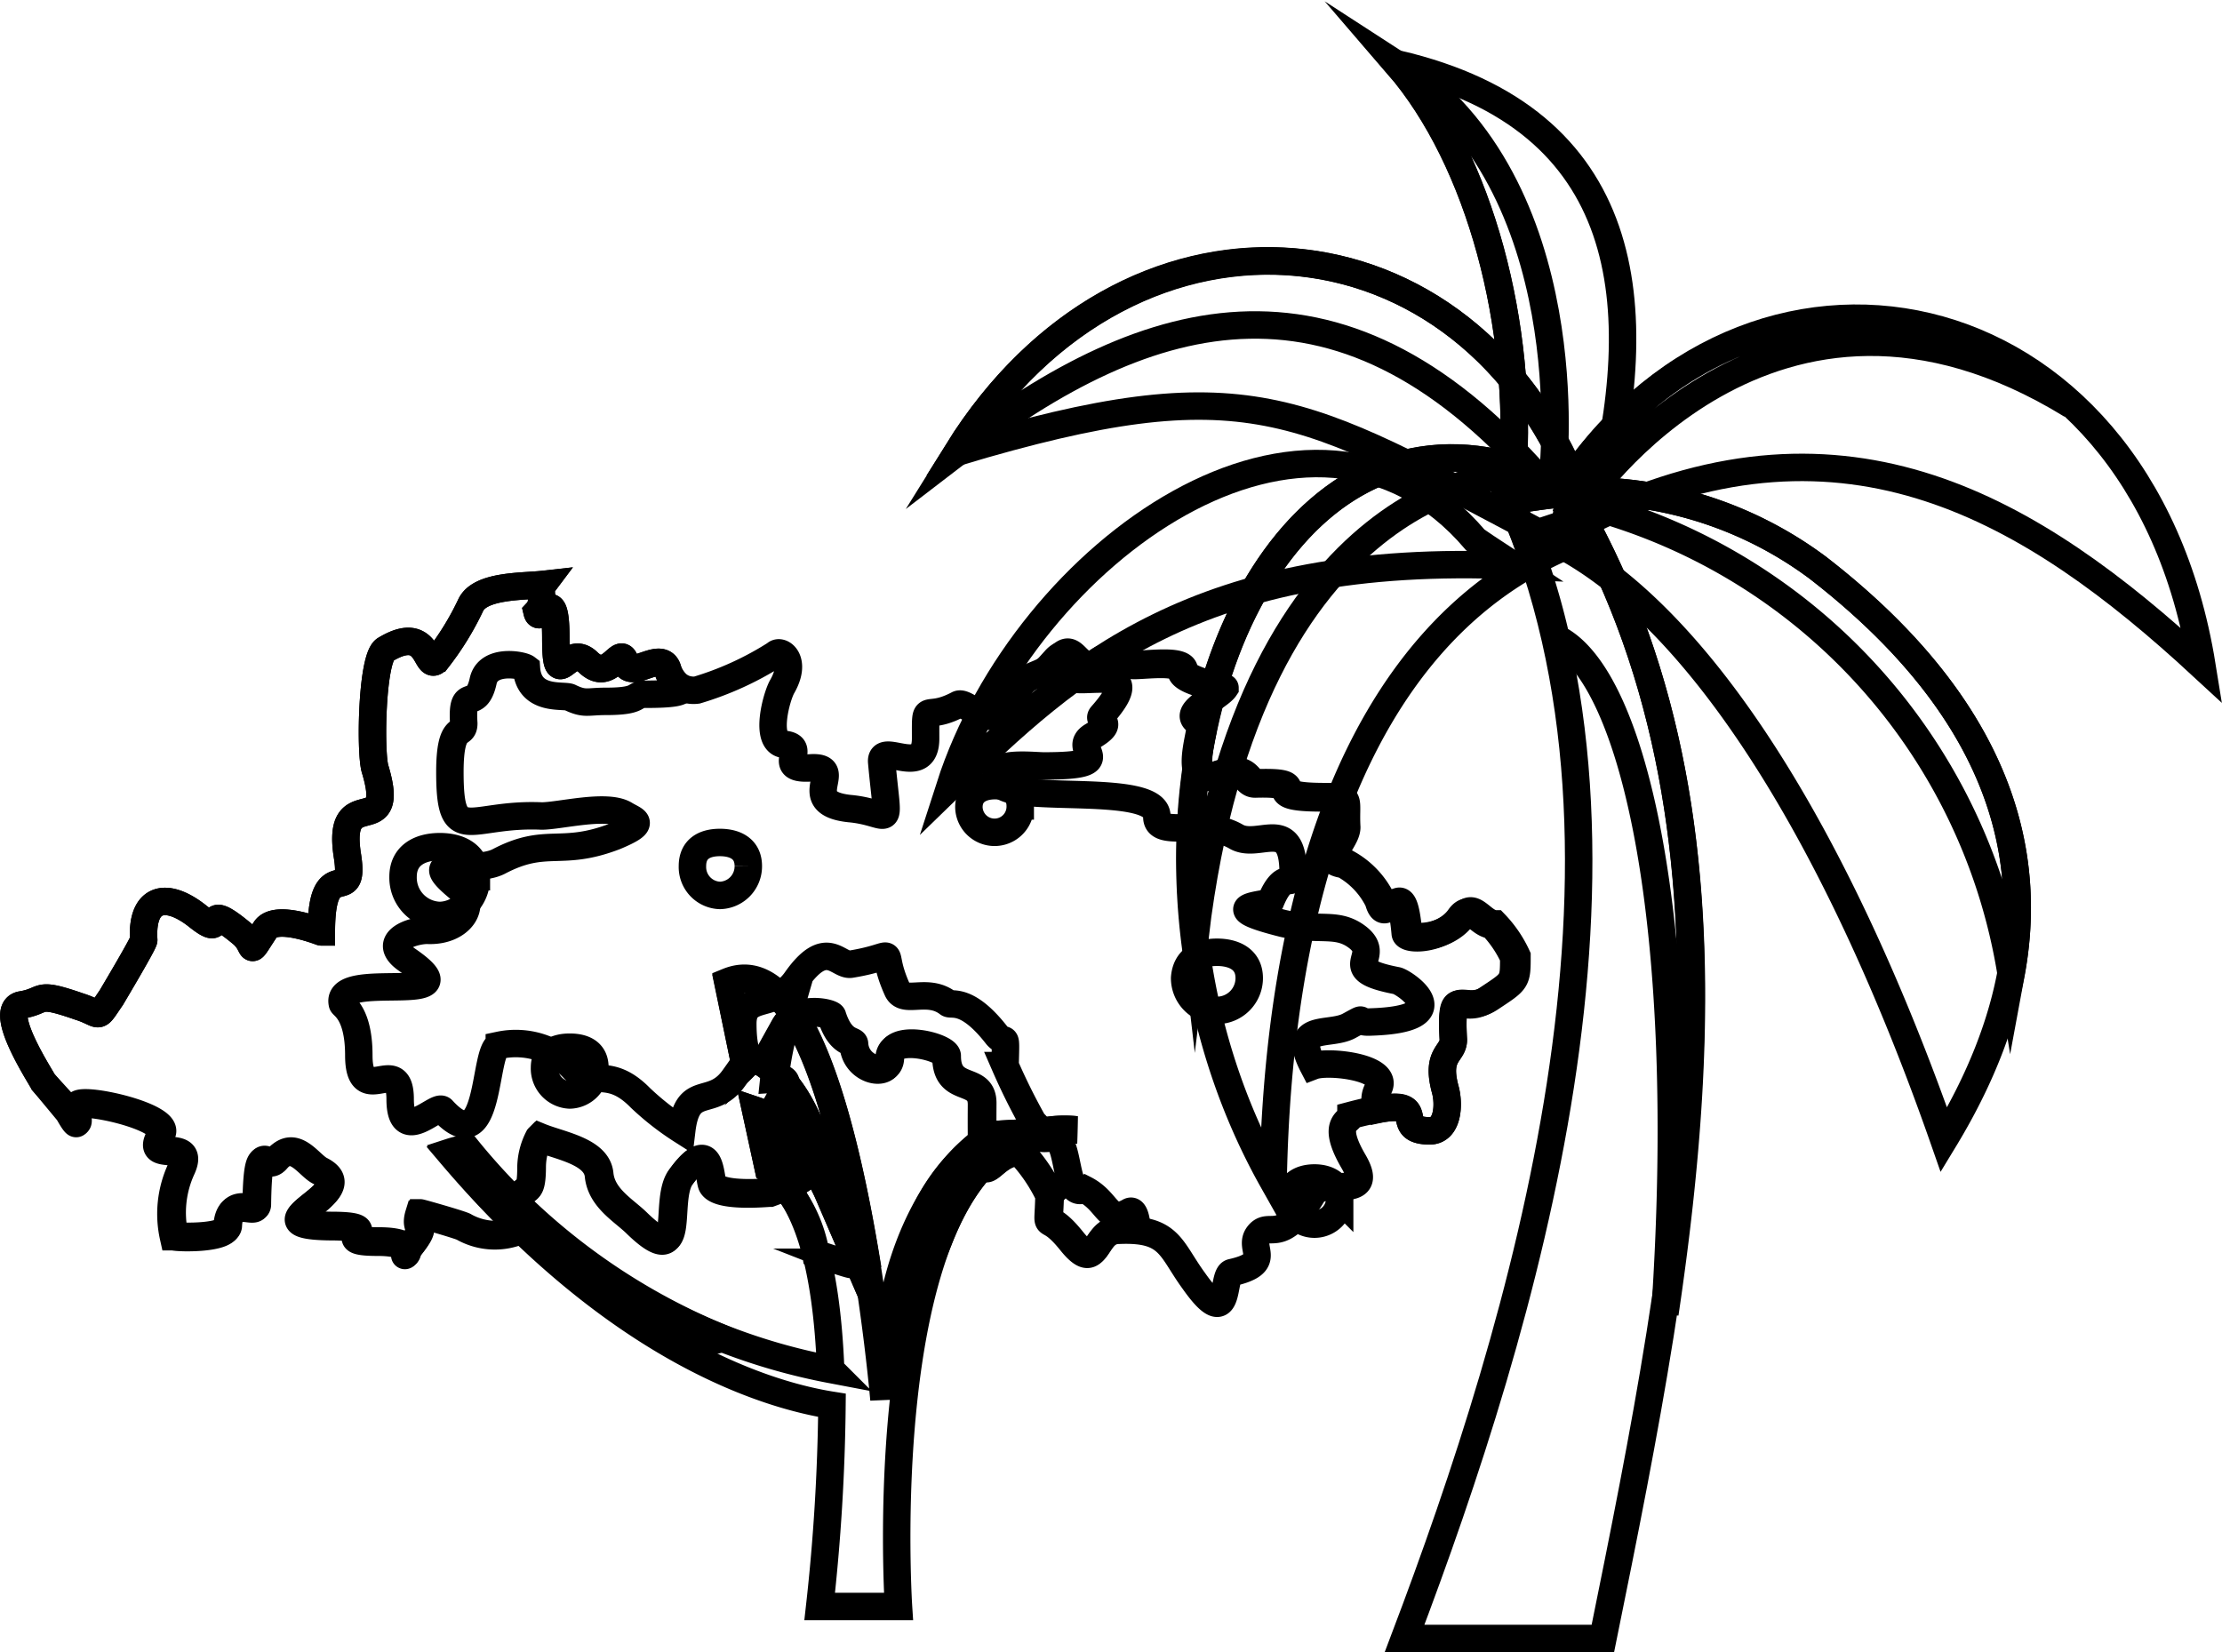
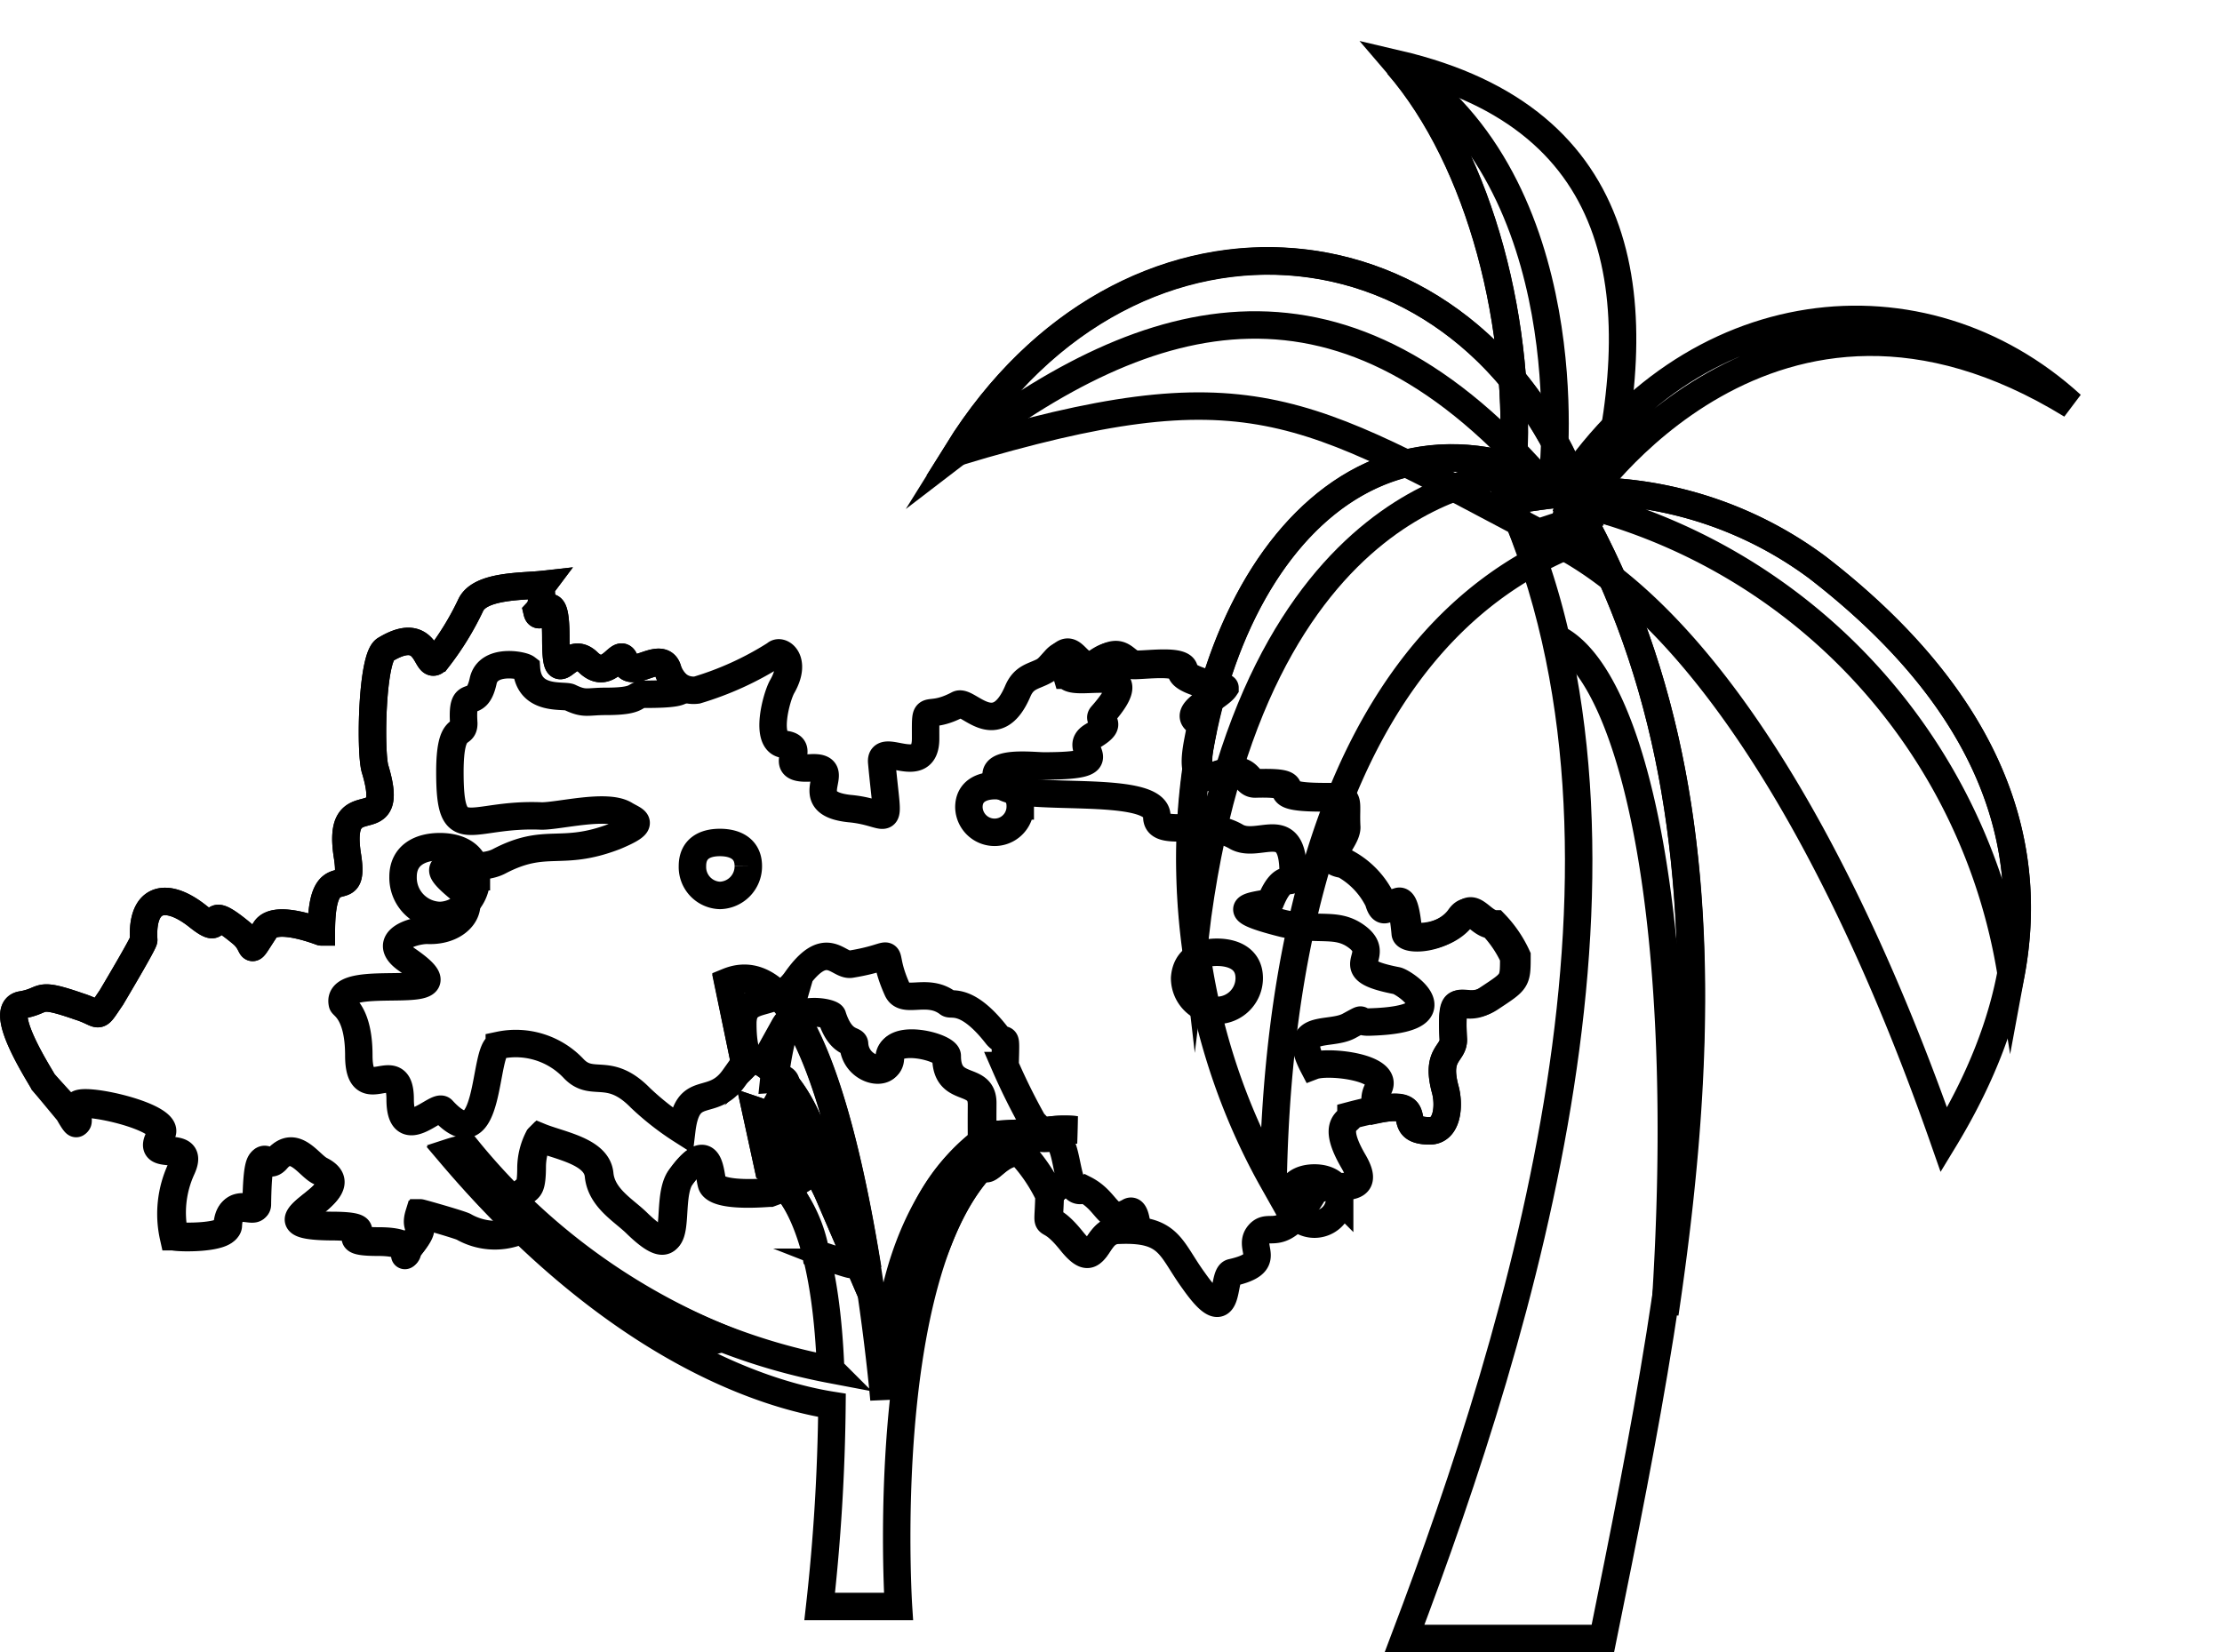
<svg xmlns="http://www.w3.org/2000/svg" viewBox="0 0 68.8 51.16">
  <defs>
    <style>.cls-1{fill:none;stroke:#000;stroke-miterlimit:10;stroke-width:0.85px;}</style>
  </defs>
  <title>Asset 1</title>
  <g id="Layer_2" data-name="Layer 2">
    <g id="Layer_1-2" data-name="Layer 1">
      <path class="cls-1" d="M46.76,15.51c.58-.1,1.18-.18,1.79-.25,6.11,10.31,3.64,22.88,1.08,35.48H43.49C47.16,41.06,51.59,26.5,46.76,15.51Z" />
      <path class="cls-1" d="M46.76,15.51c.58-.1,1.18-.18,1.79-.25,4.47,7.54,4.35,16.32,3,25.42.81-12-.95-19.76-3.37-20.92A22.45,22.45,0,0,0,46.76,15.51Z" />
      <path class="cls-1" d="M49.48,15.69c1.63-6.24,1.1-12-6.21-13.71,2.59,3,3.89,8.15,3.57,12.7Z" />
-       <path class="cls-1" d="M43.27,2c2.59,3,3.89,8.15,3.57,12.7l1.1.43.15-.58S49.05,5.73,43.27,2Z" />
-       <path class="cls-1" d="M48.34,15.33c5.71-9,17.91-6.68,19.84,5.29-5.28-4.88-11-8.28-18.8-4.58C49,15.81,48.7,15.56,48.34,15.33Z" />
+       <path class="cls-1" d="M43.27,2c2.59,3,3.89,8.15,3.57,12.7l1.1.43.15-.58S49.05,5.73,43.27,2" />
      <path class="cls-1" d="M48.34,15.33c4-6.28,11.19-7,15.8-2.79C54.81,6.81,49,15.59,49,15.59l0,.17Z" />
      <path class="cls-1" d="M49.12,16C46,6.41,35.07,5.28,29.64,14c9-2.69,10.61-1.41,18,2.49Z" />
      <path class="cls-1" d="M48.67,14.76C45,6.33,34.82,5.65,29.64,14c6-4.62,12-6.26,18.3,1.16Z" />
-       <path class="cls-1" d="M46.89,17.52c-9.81-.43-13.71,3.17-17.48,6.84,2.34-7.27,11.19-13.6,16.27-7.64C46.08,17,46.48,17.25,46.89,17.52Z" />
      <path class="cls-1" d="M48.65,15.21a12,12,0,0,1,7.62,2.36C62,22,64.71,27.86,60.19,35.3,56.94,26,52.72,19.21,48.32,16.87,48.42,16.32,48.55,15.76,48.65,15.21Z" />
      <path class="cls-1" d="M48.65,15.21a12,12,0,0,1,7.62,2.36c4.3,3.32,6.94,7.5,6,12.58A17.94,17.94,0,0,0,48.6,15.51,1.57,1.57,0,0,0,48.65,15.21Z" />
      <path class="cls-1" d="M48.65,15.21c-9.56-5.16-15.49,10.26-9.23,21.37.15-8.42,2.41-16.77,9-19.64A2,2,0,0,0,48.65,15.21Z" />
      <path class="cls-1" d="M46.91,14.48C40.37,12.52,36,20.46,37,29c1.71-14.23,9.86-14.31,9.86-14.31Z" />
      <path class="cls-1" d="M25.38,49.75h2.44s-1-15.36,5.51-14.76l-2.62.15s-3.34,1.79-3.34,8.2c0,0-1.23-14.36-4.83-12.9L23,32.65c.8.21,2.11,1.09,2.64,4.3,0,0-.91-2.11-2.24-2.56l.4,1.84c1.16.85,1.79,2.89,1.92,6.18A18.9,18.9,0,0,1,14.45,35.6a3.14,3.14,0,0,0-.51.12C19.27,42,24,43.24,25.76,43.52A61.16,61.16,0,0,1,25.38,49.75Z" />
      <path class="cls-1" d="M29.1,38.31c.83-2.06,2.14-3.52,4.23-3.32l-2.62.15a5.9,5.9,0,0,0-2.08,2.42A4,4,0,0,0,29.1,38.31ZM26.82,39c-.68-4.1-2-9.53-4.28-8.6L23,32.65c.8.21,2.11,1.09,2.64,4.3,0,0-.91-2.11-2.24-2.56l.4,1.84a4.37,4.37,0,0,1,1.46,2.59c.76.25,1.39.45.93.27l.46,0Zm-4.53,2.42a19.87,19.87,0,0,1-7.84-5.86,3.14,3.14,0,0,0-.51.12,26.26,26.26,0,0,0,7,6,7.26,7.26,0,0,0,1-.15A1,1,0,0,0,22.29,41.46Z" />
      <path class="cls-1" d="M1.34,33.51c-.1-.2-1.45-2.26-.67-2.39s.4-.43,1.78.05c.73.23.5.45,1-.28.07-.12,1-1.68,1-1.78-.08-1.33.7-1.51,1.68-.73s0-.6,1.36.53c.48.4.13.78.73-.13.33-.48,1.71.08,1.73.08,0-2.49,1.06-.71.81-2.34-.38-2.36,1.56-.38.85-2.72-.15-.55-.1-3.47.33-3.69,1.43-.86,1.21.85,1.63.27a8.84,8.84,0,0,0,1-1.63c.28-.63,1.61-.58,2.24-.65-.15.2.1.55-.18.85.1.43.58-1,.58.8s.33.11,1,.76,1-.58,1.15,0,1.11-.4,1.31.21a.82.82,0,0,0,.91.65,9.68,9.68,0,0,0,2.43-1.11c.16-.17.68.18.21,1-.18.31-.56,1.71.05,1.79.78.07-.31.8.83.73s-.46,1.08,1.2,1.26c1.36.12,1.21.85,1-1.44-.05-.65,1.36.51,1.36-.73s-.05-.5,1-1.05c.3-.18,1.18,1.18,1.86-.43.28-.63.75-.35,1.26-1s.55.58,1.28.08.75.1,1.15.1,1.44-.15,1.46.18,1.26.52,1.26.55c-.2.3-1.33.75-.68,1.06.15.07-.63,2,.43,1.63s.9.25,1.28.25c1.79-.05,0,.43,2.09.43.83,0,.6.05.65.95,0,.43-.8,1,0,1.11a2.58,2.58,0,0,1,1.08,1.13c.25.93.65-1,.83,1,0,.25,1.18.22,1.68-.48.33-.48.58.2,1,.23a3.63,3.63,0,0,1,.68,1c0,.78,0,.75-.83,1.3S44.9,30.37,45,32.2c0,.45-.55.43-.25,1.54.13.47.08,1.28-.48,1.28-1.36,0,.41-1.23-2.44-.48,0,.2-.65.18.08,1.43s-1,.48-1.26,1c-1,1.66-1.33.83-1.68,1.26s.5.88-.83,1.18c-.33.07,0,1.93-1.18.25-.73-1-.73-1.63-2.32-1.56-.83,0-.63,1.41-1.48.35s-.71-.1-.68-1.43a5.18,5.18,0,0,0-.91-1.33c-1.08,0-1.2,1.83-1.18-1.49,0-.88-1.1-.3-1.1-1.46,0-.3-1.79-.75-1.76.06,0,.6-1.06.37-1.11-.43,0-.15-.4,0-.68-.86,0-.12-1.11-.35-1.46.28a9.41,9.41,0,0,0-.32,1.63c.77-.05,0,.76,0,1,.15.81.52-.25.25,1-.18.88,2.06.65-.36,1.53-.1,0-1.6.15-1.81-.25-.1-.2-.05-1.53-1-.2-.5.76.23,2.92-1.33,1.41-.4-.4-1.11-.78-1.18-1.51s-1.23-.9-1.86-1.16a2.07,2.07,0,0,0-.23.91c0,1.41-.43-.08-.43,2a2,2,0,0,1-1.66-.13c-.05-.05-1.35-.42-1.38-.42-.17.55.28.3-.27,1s.57-.13-1-.13.23-.45-1.33-.48c-2.92,0,.91-1-.48-1.71-.35-.17-.8-1-1.35-.35-.31.38-.58-.8-.61,1.41,0,.33-.85-.35-.9.65,0,.38-1.46.36-1.66.31a3.26,3.26,0,0,1,.22-2.07c.46-1-1.18-.15-.62-1.08.32-.55-2.59-1.18-2.62-.88s.18.91-.23.18Z" />
      <path class="cls-1" d="M32.68,20.43c.47-.52.57.58,1.28.08s.75.1,1.15.1,1.44-.15,1.46.18,1.26.52,1.26.55c-.2.3-1.33.75-.68,1.05.15.08-.63,2,.43,1.64s.9.25,1.28.25c1.79-.05,0,.43,2.09.43.83,0,.6.05.65.95,0,.43-.8,1,0,1.11a2.58,2.58,0,0,1,1.08,1.13c.25.93.65-1,.83,1,0,.25,1.18.22,1.68-.48.33-.48.58.2,1,.23a3.63,3.63,0,0,1,.68,1c0,.78,0,.75-.83,1.3S44.9,30.37,45,32.2c0,.45-.55.43-.25,1.54.13.47.08,1.28-.48,1.28-1.18,0,0-1-1.61-.66a.62.62,0,0,1,0-.62c.46-.68-1.53-.91-2-.73-.7-1.34.5-.91,1.11-1.24s.15-.1.65-.12c2.79-.08,1.06-1.23.83-1.28C41.33,30,42.88,29.64,42,29c-.62-.45-1.15-.15-2.26-.4-2.24-.56-.48-.56-.4-.68.43-1.06.7-.36.7-.88,0-1.81-1.08-.71-1.78-1.14-1-.57-2.47.08-2.44-.62,0-1.06-4.4-.38-4.85-1-.58-.76,1-.56,1.35-.56,2.47,0,.78-.5,1.51-.93s.13-.45.28-.63c1.58-1.78-.88-.8-1.08-1.25A.88.88,0,0,0,32.68,20.43Z" />
      <path class="cls-1" d="M1.34,33.51c-.1-.2-1.45-2.26-.67-2.39s.4-.43,1.78.05c.73.23.5.45,1-.28.07-.12,1-1.68,1-1.78-.08-1.33.7-1.51,1.68-.73s0-.6,1.36.53c.48.4.13.78.73-.13.33-.48,1.71.08,1.73.08,0-2.49,1.06-.71.81-2.34-.38-2.36,1.56-.38.85-2.72-.15-.55-.1-3.47.33-3.69,1.43-.86,1.21.85,1.63.27a8.84,8.84,0,0,0,1-1.63c.28-.63,1.61-.58,2.24-.65-.15.2.1.55-.18.85.1.43.58-1,.58.8s.33.11,1,.76,1-.58,1.15,0,1.11-.4,1.31.21a1.15,1.15,0,0,0,.45.6c0,.12-.27.18-1.15.18-.38,0-.1.22-1.21.22-.58,0-.65.1-1.11-.12-.17-.1-1.28.15-1.35-.91-.13-.1-1.19-.3-1.34.4-.22,1-.68.08-.6,1.31,0,.45-.43-.08-.43,1.51,0,2.34.58,1.26,2.84,1.36.56,0,2-.38,2.57-.05.32.2.73.25-.3.68-1.69.65-2.12,0-3.6.78-.83.42-2.56-.28-1.26.8.63.53.1,1.38-.95,1.33-.46,0-1.46.33-.63.91,2.21,1.51-2.24.27-2,1.36,0,.07.51.27.51,1.6,0,1.69,1.28-.1,1.28,1.36s1.13.13,1.31.33c1.53,1.68,1.25-1.91,1.76-2a2.46,2.46,0,0,1,2.31.73c.58.6,1.08-.1,2.06.9a8.48,8.48,0,0,0,1.28,1c.18-1.49.93-.66,1.61-1.61S23,33,23,31.7c0-1,1-.4,1.66-1.36.93-1.31,1.28-.43,1.68-.48,1.66-.27.81-.63,1.44.78.2.48.93-.07,1.58.43.1.08.58-.2,1.51,1,.28.32.28-.21.25.93A19.57,19.57,0,0,0,32,34.77c.4.3-.22.55.58.47.58-.05.33,1.92,1,1.59.75.38.7,1.08,1.38.7.15-.1.22.18.25.53h-.53c-.83,0-.63,1.41-1.48.35s-.71-.1-.68-1.43a5.18,5.18,0,0,0-.91-1.33c-1.08,0-1.2,1.83-1.18-1.49,0-.88-1.1-.3-1.1-1.46,0-.3-1.79-.75-1.76.06,0,.6-1.06.37-1.11-.43,0-.15-.4,0-.68-.86,0-.12-1.11-.35-1.46.28a9.41,9.41,0,0,0-.32,1.63c.77-.05,0,.76,0,1,.15.81.52-.25.25,1-.18.88,2.06.65-.36,1.53-.1,0-1.6.15-1.81-.25-.1-.2-.05-1.53-1-.2-.5.76.23,2.92-1.33,1.41-.4-.4-1.11-.78-1.18-1.51s-1.23-.9-1.86-1.16a2.07,2.07,0,0,0-.23.91c0,1.41-.43-.08-.43,2a2,2,0,0,1-1.66-.13c-.05-.05-1.35-.42-1.38-.42-.17.55.28.3-.27,1s.57-.13-1-.13.23-.45-1.33-.48c-2.92,0,.91-1-.48-1.71-.35-.17-.8-1-1.35-.35-.31.38-.58-.8-.61,1.41,0,.33-.85-.35-.9.65,0,.38-1.46.36-1.66.31a3.26,3.26,0,0,1,.22-2.07c.46-1-1.18-.15-.62-1.08.32-.55-2.59-1.18-2.62-.88s.18.91-.23.18Z" />
      <path class="cls-1" d="M40.7,36.48c.42,0,.78.2.78.65a.78.78,0,1,1-1.56,0C39.92,36.68,40.27,36.48,40.7,36.48Z" />
      <path class="cls-1" d="M37.68,29.49c.53,0,1,.22,1,.8a1,1,0,0,1-1,1,1,1,0,0,1-1-1C36.72,29.71,37.15,29.49,37.68,29.49Z" />
      <path class="cls-1" d="M30.81,24.33c.43,0,.78.18.78.63A.78.78,0,1,1,30,25C30,24.51,30.39,24.33,30.81,24.33Z" />
      <path class="cls-1" d="M22.29,26.09c.48,0,.88.2.88.73a.9.9,0,0,1-.88.91.88.88,0,0,1-.85-.91C21.44,26.29,21.81,26.09,22.29,26.09Z" />
-       <path class="cls-1" d="M17.64,32.43c.45,0,.78.17.78.63a.8.8,0,0,1-.78.85.82.82,0,0,1-.78-.85C16.86,32.6,17.21,32.43,17.64,32.43Z" />
      <path class="cls-1" d="M13.62,26.22c.62,0,1.13.27,1.13.93a1.16,1.16,0,0,1-1.13,1.2,1.17,1.17,0,0,1-1.14-1.2C12.48,26.49,13,26.22,13.62,26.22Z" />
    </g>
  </g>
</svg>